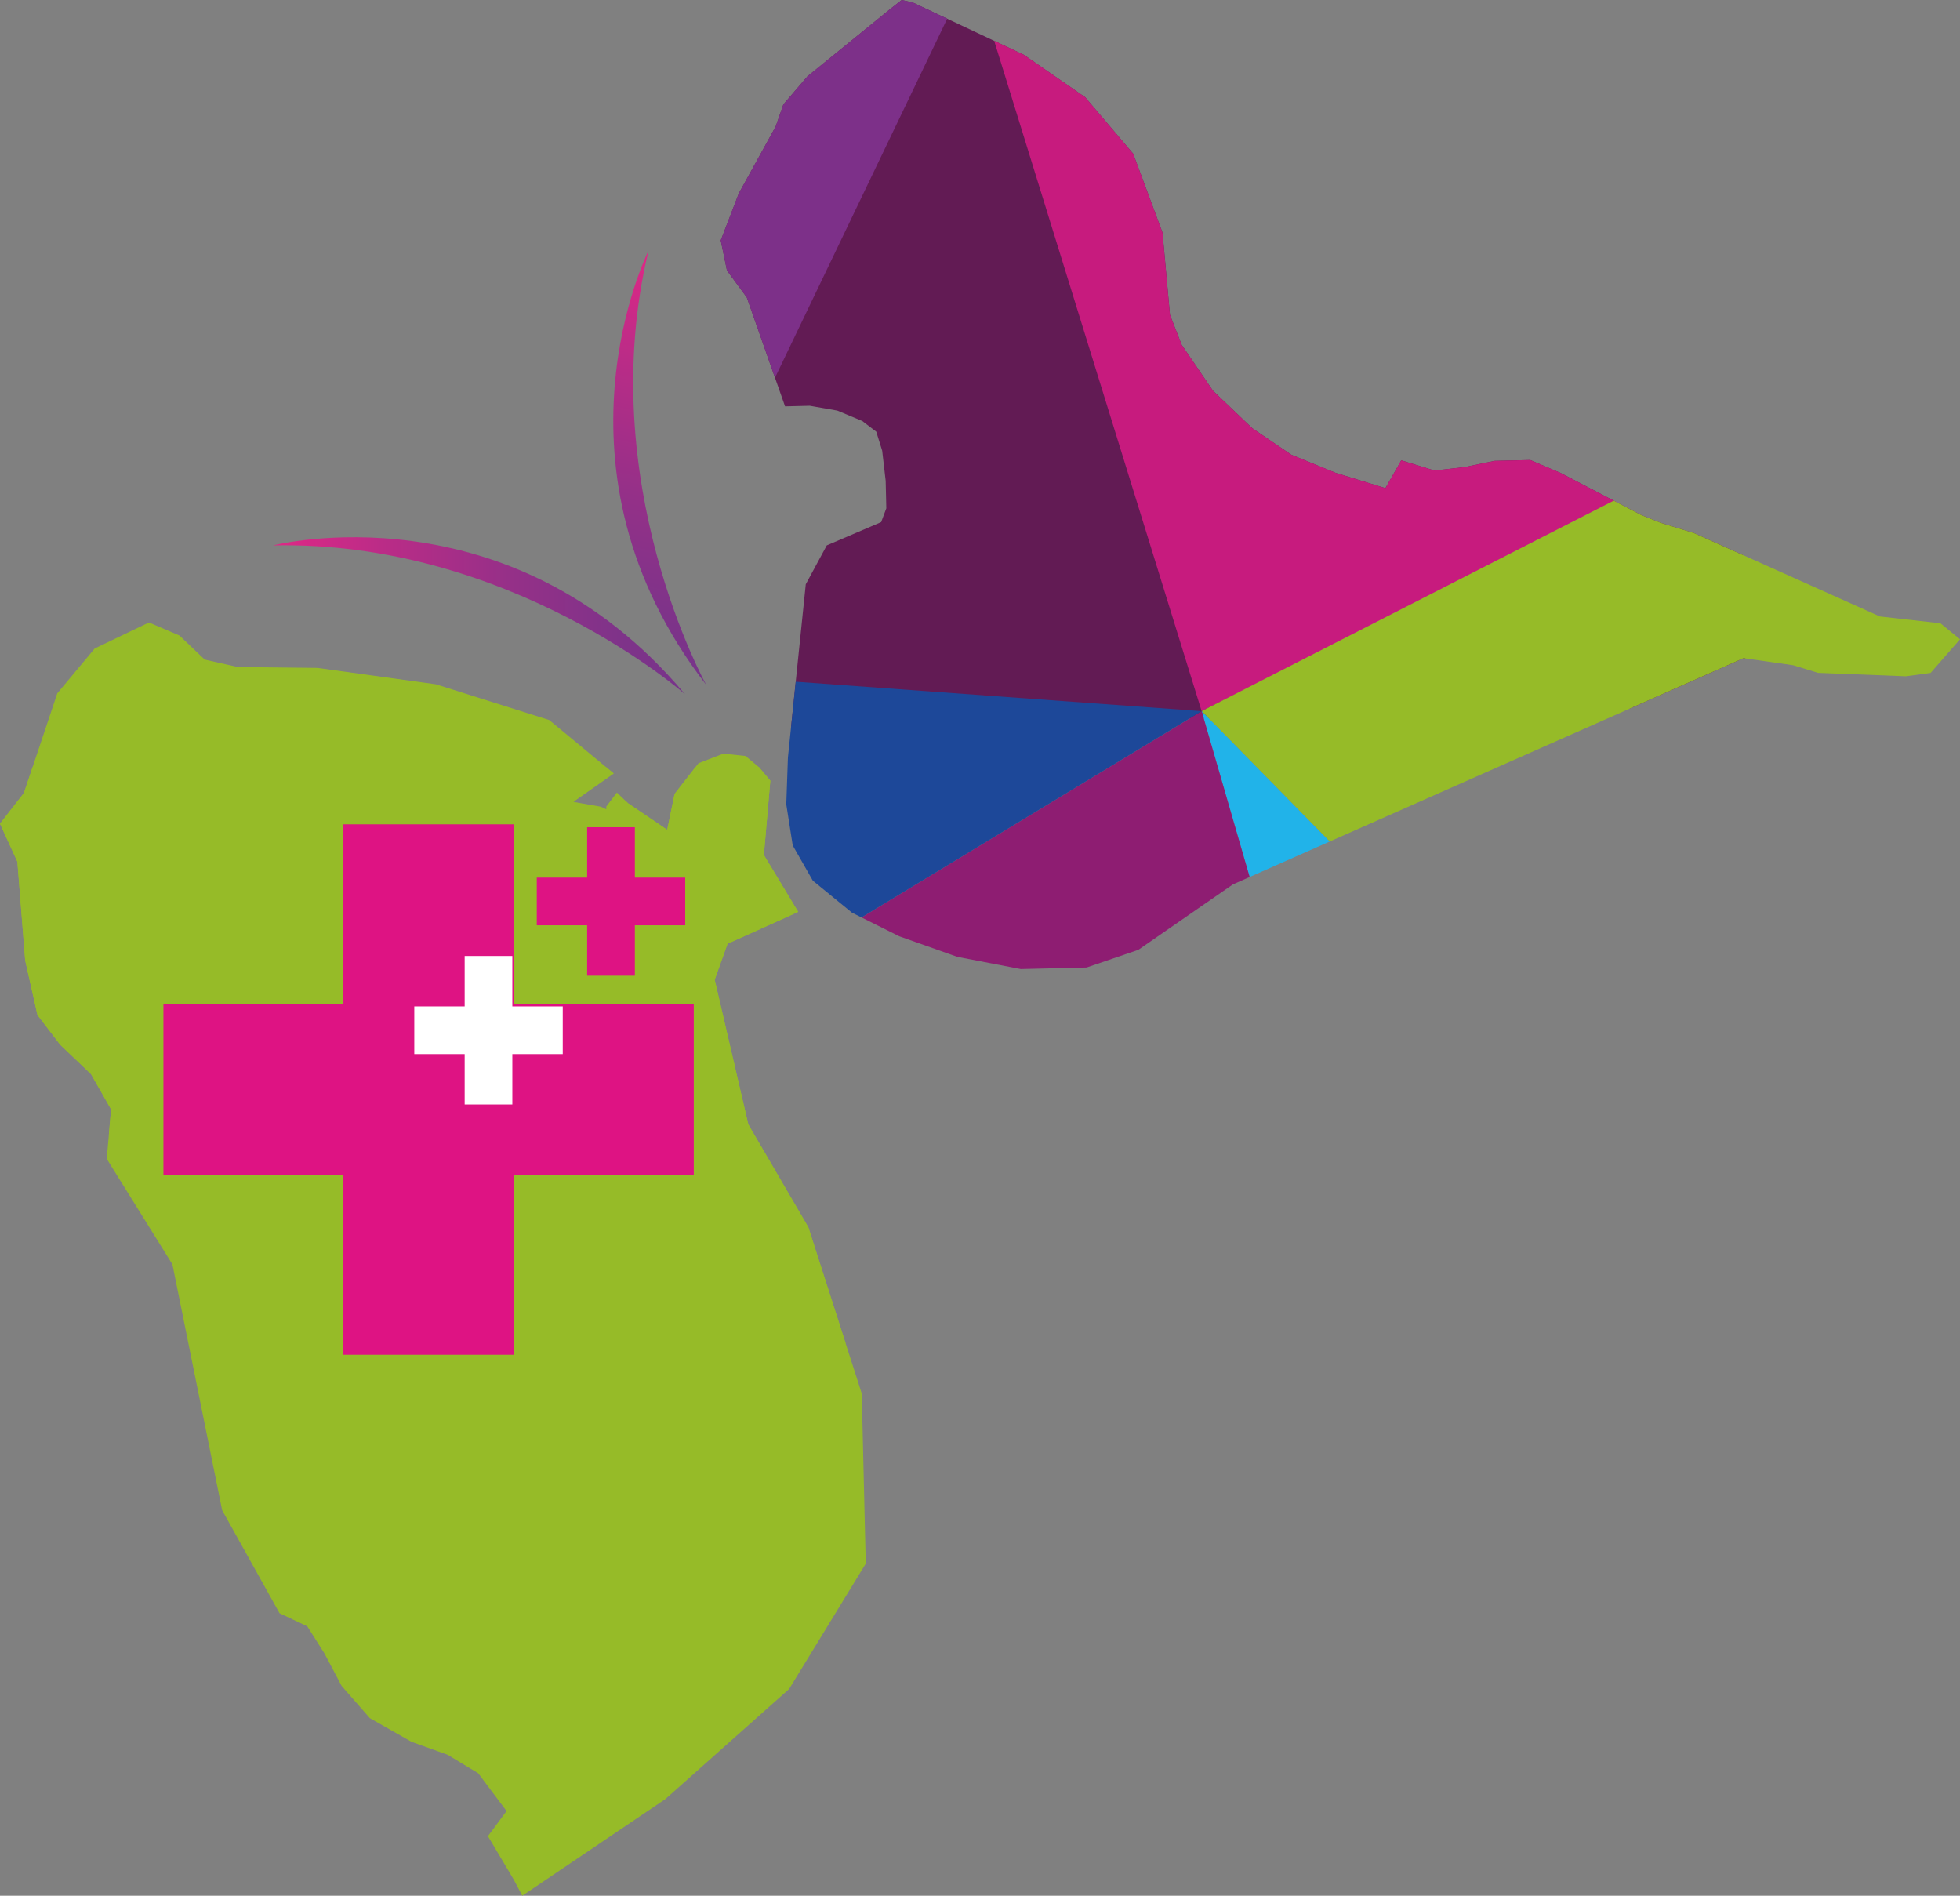
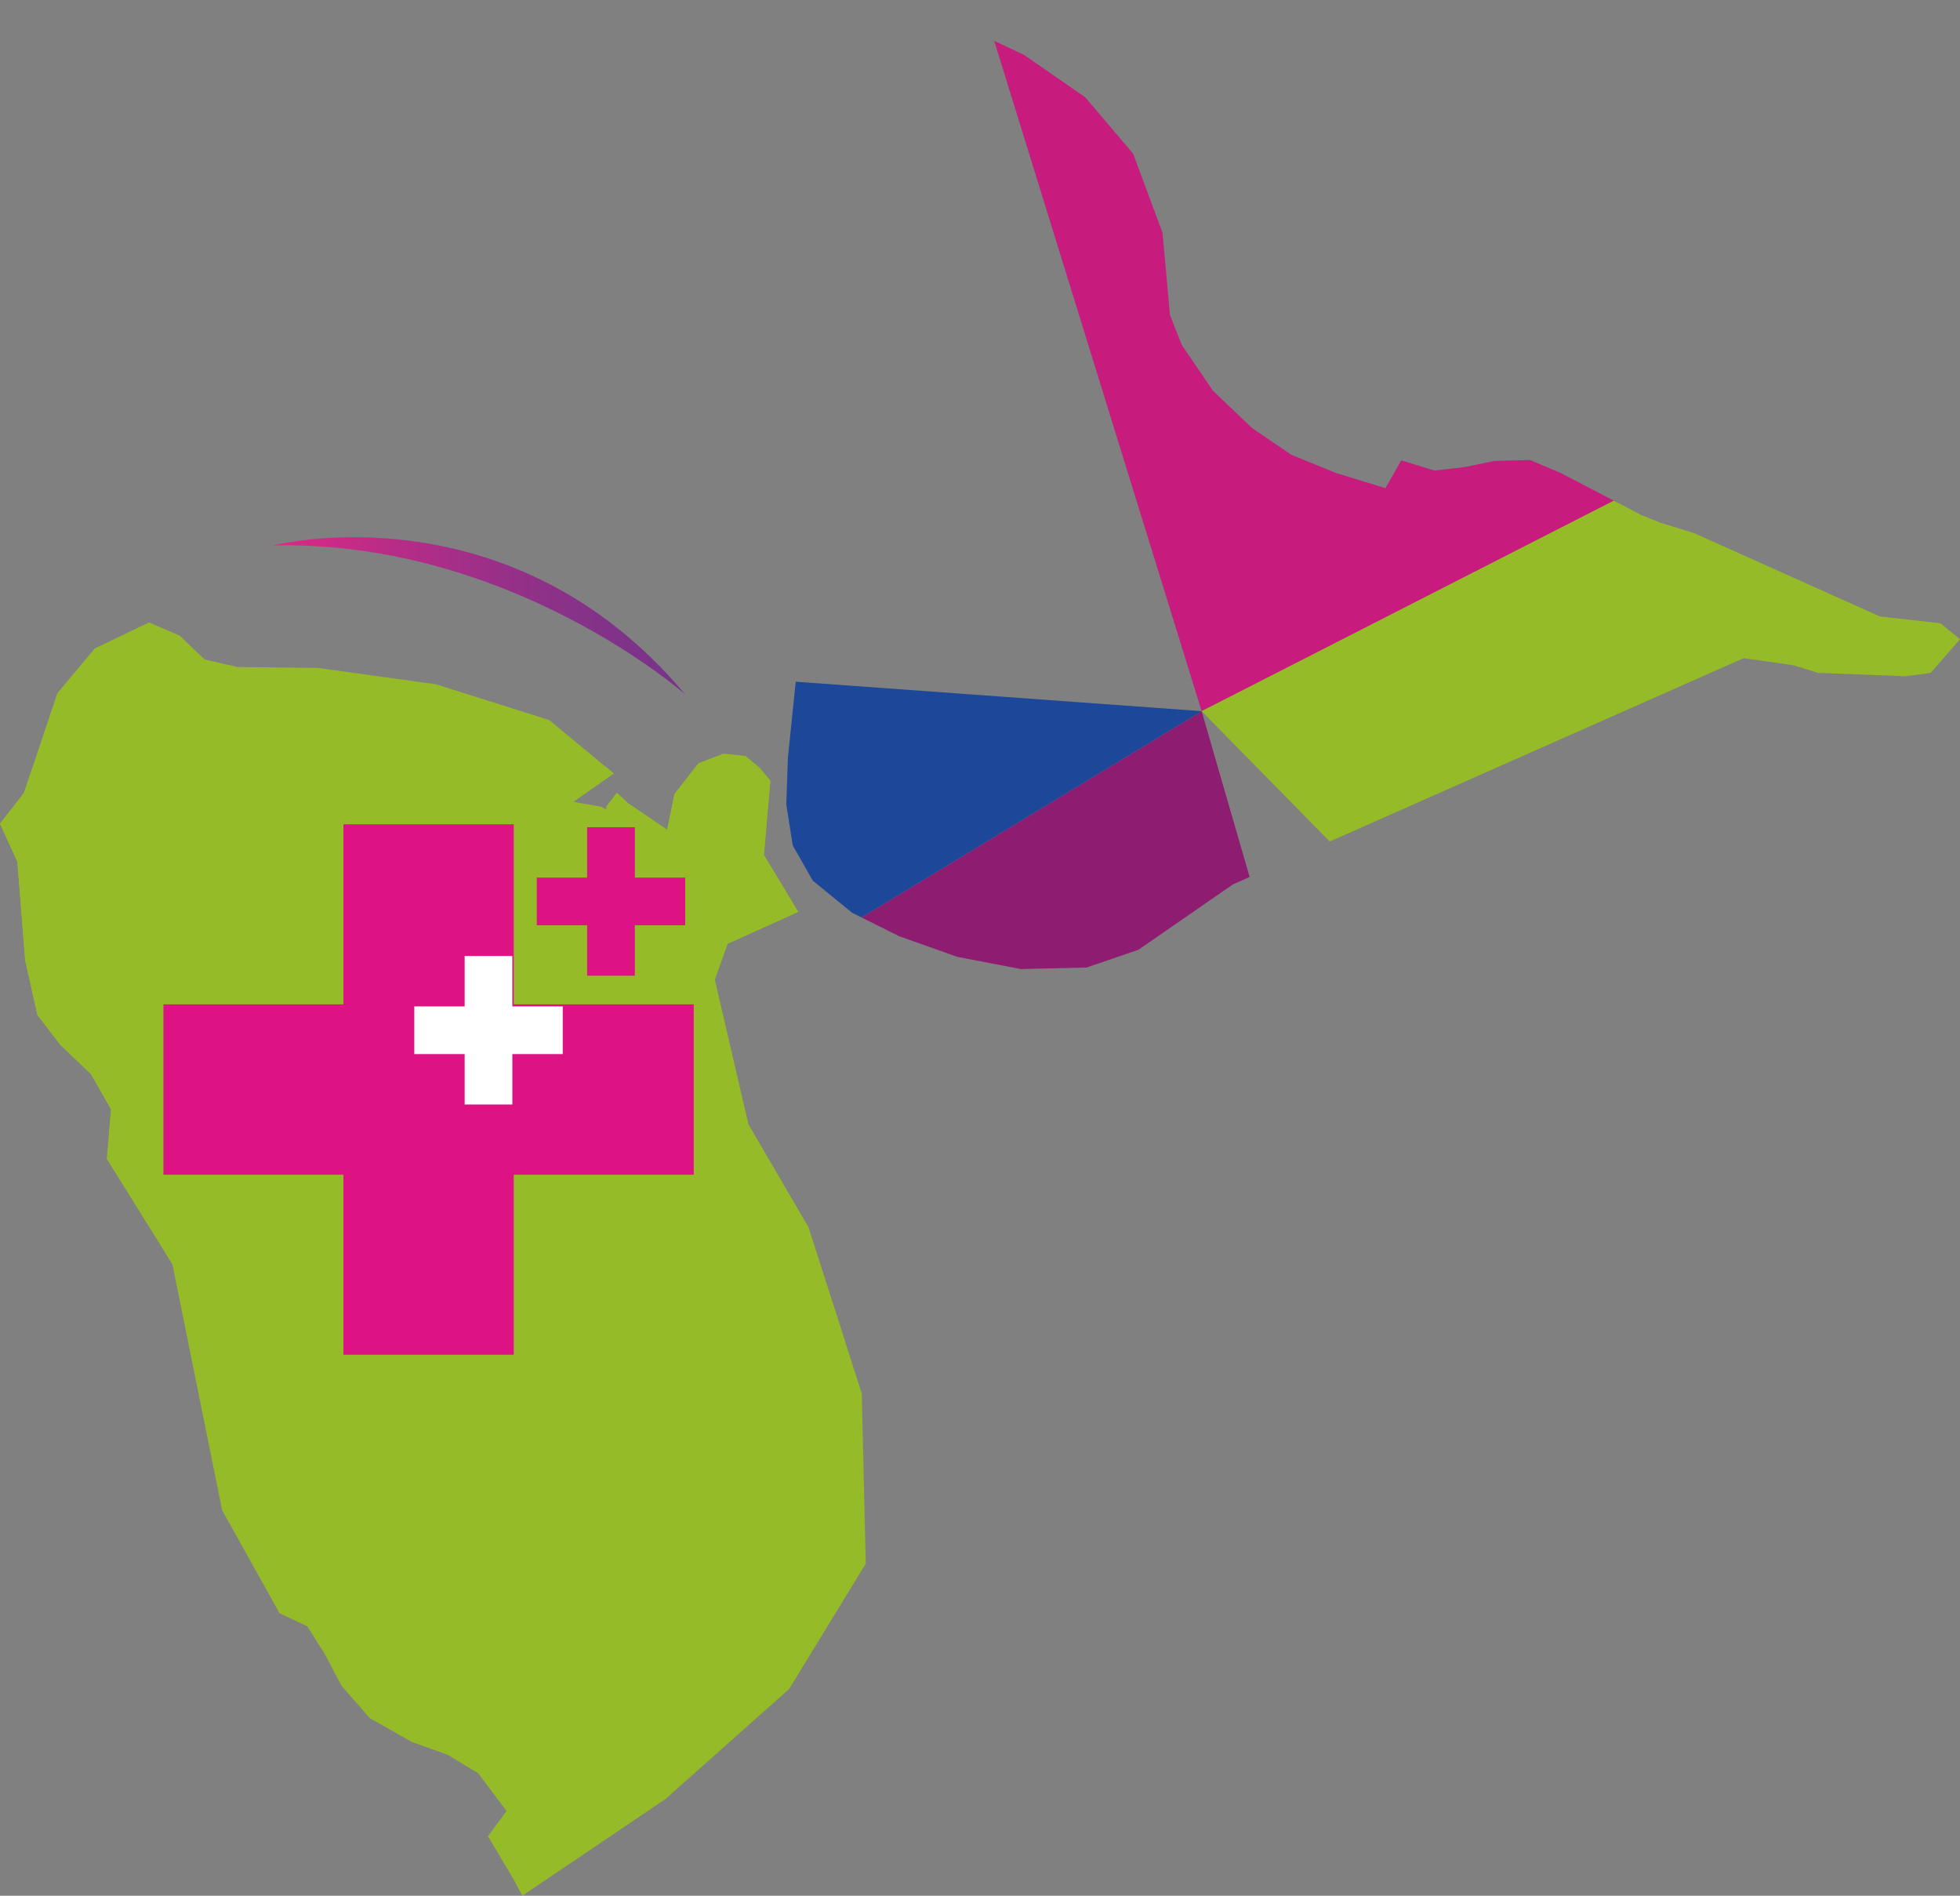
<svg xmlns="http://www.w3.org/2000/svg" xmlns:xlink="http://www.w3.org/1999/xlink" id="Calque_2" viewBox="0 0 494.96 478.66">
  <rect x="0" y="0" width="494.96" height="478.66" fill="#808080" stroke="none" />
  <defs>
    <style>.cls-1{clip-path:url(#clippath);}.cls-2{fill:none;}.cls-2,.cls-3,.cls-4,.cls-5,.cls-6,.cls-7,.cls-8,.cls-9,.cls-10,.cls-11,.cls-12,.cls-13,.cls-14{stroke-width:0px;}.cls-15{clip-path:url(#clippath-1);}.cls-16{clip-path:url(#clippath-3);}.cls-17{clip-path:url(#clippath-2);}.cls-3{fill:url(#Dégradé_sans_nom_2);}.cls-4{fill:url(#Dégradé_sans_nom_2-2);}.cls-5{fill:#621b54;}.cls-6{fill:#7d3089;}.cls-7{fill:#372052;}.cls-8{fill:#1d4899;}.cls-9{fill:#21b3e9;}.cls-10{fill:#c71b7e;}.cls-11{fill:#de1383;}.cls-12{fill:#8e1d72;}.cls-13{fill:#96bb28;}.cls-14{fill:#fff;}</style>
    <linearGradient id="Dégradé_sans_nom_2" x1="68.97" y1="336.54" x2="172.98" y2="336.54" gradientTransform="translate(0 492) scale(1 -1)" gradientUnits="userSpaceOnUse">
      <stop offset="0" stop-color="#df2886" />
      <stop offset=".27" stop-color="#ba2c87" />
      <stop offset=".58" stop-color="#953088" />
      <stop offset=".84" stop-color="#7f3389" />
      <stop offset="1" stop-color="#77348a" />
    </linearGradient>
    <linearGradient id="Dégradé_sans_nom_2-2" x1="-196.53" y1="107.71" x2="-92.52" y2="107.71" gradientTransform="translate(244.56 282.03) rotate(102.28)" xlink:href="#Dégradé_sans_nom_2" />
    <clipPath id="clippath">
      <polygon class="cls-2" points="218.63 394.81 217.62 351.85 204.14 309.89 188.97 283.9 180.48 247.37 183.73 238.28 196.76 232.42 201.56 230.23 192.9 215.88 194.53 197.12 191.68 193.72 186.02 189 176.4 192.7 170.35 200.47 168.49 209.52 158.62 202.83 155.78 200.12 153.1 203.65 153.11 204.34 151.71 203.68 144.75 202.46 154.98 195.29 138.71 181.81 110.08 172.78 80.17 168.64 60.06 168.42 51.7 166.54 45.32 160.46 37.61 157.17 23.91 163.74 14.47 175.05 6.05 200.21 0 207.98 4.39 217.58 6.36 242.49 9.46 256.28 15.19 263.77 22.99 271.21 28.05 280.1 26.96 292.6 43.54 319.24 56.1 381.33 70.59 407.33 77.6 410.63 81.92 417.46 86.27 425.68 93.4 433.82 103.94 439.81 113.03 443.06 120.76 447.73 127.92 457.27 123.22 463.62 129.72 474.56 131.89 478.66 168.05 454.24 199.28 426.46 218.63 394.81" />
    </clipPath>
    <clipPath id="clippath-1">
      <polygon class="cls-2" points="452.83 167.96 459.11 169.89 481.31 170.75 487.53 169.91 494.96 161.41 490.01 157.37 474.72 155.65 427.77 134.59 419.39 132.01 414.49 130.05 394.14 119.44 386.43 116.16 377.43 116.37 369.84 117.94 362.24 118.81 353.86 116.24 349.86 123.26 337.29 119.4 326.09 114.82 316.23 108.12 306.3 98.65 298.4 87.05 295.45 79.5 293.57 58.75 286.16 38.82 274.04 24.55 258.54 13.83 230.49 .63 227.71 0 224.98 2.14 203.9 19.28 197.83 26.36 195.88 31.95 186.58 48.81 182.01 60.7 183.58 68.29 188.59 75.1 198.25 102.6 204.49 102.45 211.45 103.67 217.75 106.3 221.28 108.99 222.78 113.8 223.66 121.41 223.82 128.34 222.52 131.83 208.79 137.7 203.48 147.53 198.97 191.31 198.97 191.31 198.97 191.31 198.56 203.11 200.19 213.47 205.26 222.36 215.15 230.44 227.08 236.4 241.76 241.6 257.78 244.68 274.4 244.29 287.47 239.82 311.34 223.31 440.31 166.18 452.83 167.96" />
    </clipPath>
    <clipPath id="clippath-2">
      <rect class="cls-2" x="41.27" y="208.13" width="133.94" height="133.93" />
    </clipPath>
    <clipPath id="clippath-3">
      <rect class="cls-2" x="41.27" y="208.13" width="133.94" height="133.93" />
    </clipPath>
  </defs>
  <g id="Calque_2-2">
    <g id="Calque_1-2">
      <path class="cls-3" d="M68.97,137.71s59.66-15.33,104.01,37.57c0,0-44.09-38.87-104.01-37.57h0Z" />
-       <path class="cls-4" d="M163.77,63.31s-27.67,55.04,14.58,109.62c0,0-28.6-51.35-14.58-109.62Z" />
      <g class="cls-1">
        <rect class="cls-13" x="-52.83" y="193.71" width="308.54" height="307.08" />
        <polygon class="cls-7" points="475.47 131.24 314.63 204.35 260.49 6.74 475.47 131.24" />
        <polygon class="cls-6" points="164.98 188.4 37.14 66.95 260.49 6.74 164.98 188.4" />
        <polygon class="cls-8" points="314.63 204.35 586.84 499.43 475.47 131.24 314.63 204.35" />
        <polygon class="cls-9" points="352.66 353.97 388.58 478.3 586.84 499.43 314.63 204.35 352.66 353.97" />
        <polygon class="cls-2" points="195.37 159.74 125.7 297.88 65.34 411.95 -129.11 391.23 195.37 159.74" />
        <polygon class="cls-13" points="37.14 66.95 164.98 188.4 -159.5 419.88 37.14 66.95" />
        <polygon class="cls-13" points="314.63 204.35 95.31 326.54 352.66 353.97 314.63 204.35" />
        <polygon class="cls-13" points="314.63 204.35 164.98 188.4 95.31 326.54 314.63 204.35" />
      </g>
      <g class="cls-15">
-         <rect class="cls-5" x="167.33" y="-6.54" width="271.58" height="187.83" transform="translate(-1.92 6.95) rotate(-1.31)" />
        <polygon class="cls-10" points="454.34 104.19 303.45 179.56 245.36 -8.12 454.34 104.19" />
-         <polygon class="cls-6" points="160.3 169.18 34.47 56.93 245.36 -8.12 160.3 169.18" />
        <polygon class="cls-13" points="303.45 179.56 572.59 453.54 490.96 83.8 303.45 179.56" />
-         <polygon class="cls-9" points="344.62 321.76 382.93 439.78 572.59 453.54 303.45 179.56 344.62 321.76" />
        <polygon class="cls-13" points="160.3 169.18 98.43 303.9 44.66 415.25 -141.35 401.76 160.3 169.18" />
        <polygon class="cls-10" points="34.47 56.93 160.3 169.18 -141.35 401.76 34.47 56.93" />
        <polygon class="cls-12" points="303.45 179.56 98.43 303.9 344.62 321.76 303.45 179.56" />
        <polygon class="cls-8" points="303.45 179.56 160.3 169.18 98.43 303.9 303.45 179.56" />
      </g>
      <g class="cls-17">
        <g class="cls-16">
          <polygon class="cls-11" points="175.2 253.59 129.74 253.59 129.74 208.14 86.72 208.14 86.72 253.59 41.26 253.59 41.26 296.61 86.72 296.61 86.72 342.07 129.74 342.07 129.74 296.61 175.2 296.61 175.2 253.59" />
        </g>
      </g>
      <polygon class="cls-11" points="173.04 221.59 160.32 221.59 160.32 208.87 148.27 208.87 148.27 221.59 135.55 221.59 135.55 233.63 148.27 233.63 148.27 246.36 160.32 246.36 160.32 233.63 173.04 233.63 173.04 221.59" />
      <polygon class="cls-14" points="142.11 254.11 129.38 254.11 129.38 241.38 117.34 241.38 117.34 254.11 104.62 254.11 104.62 266.15 117.34 266.15 117.34 278.87 129.38 278.87 129.38 266.15 142.11 266.15 142.11 254.11" />
    </g>
  </g>
</svg>